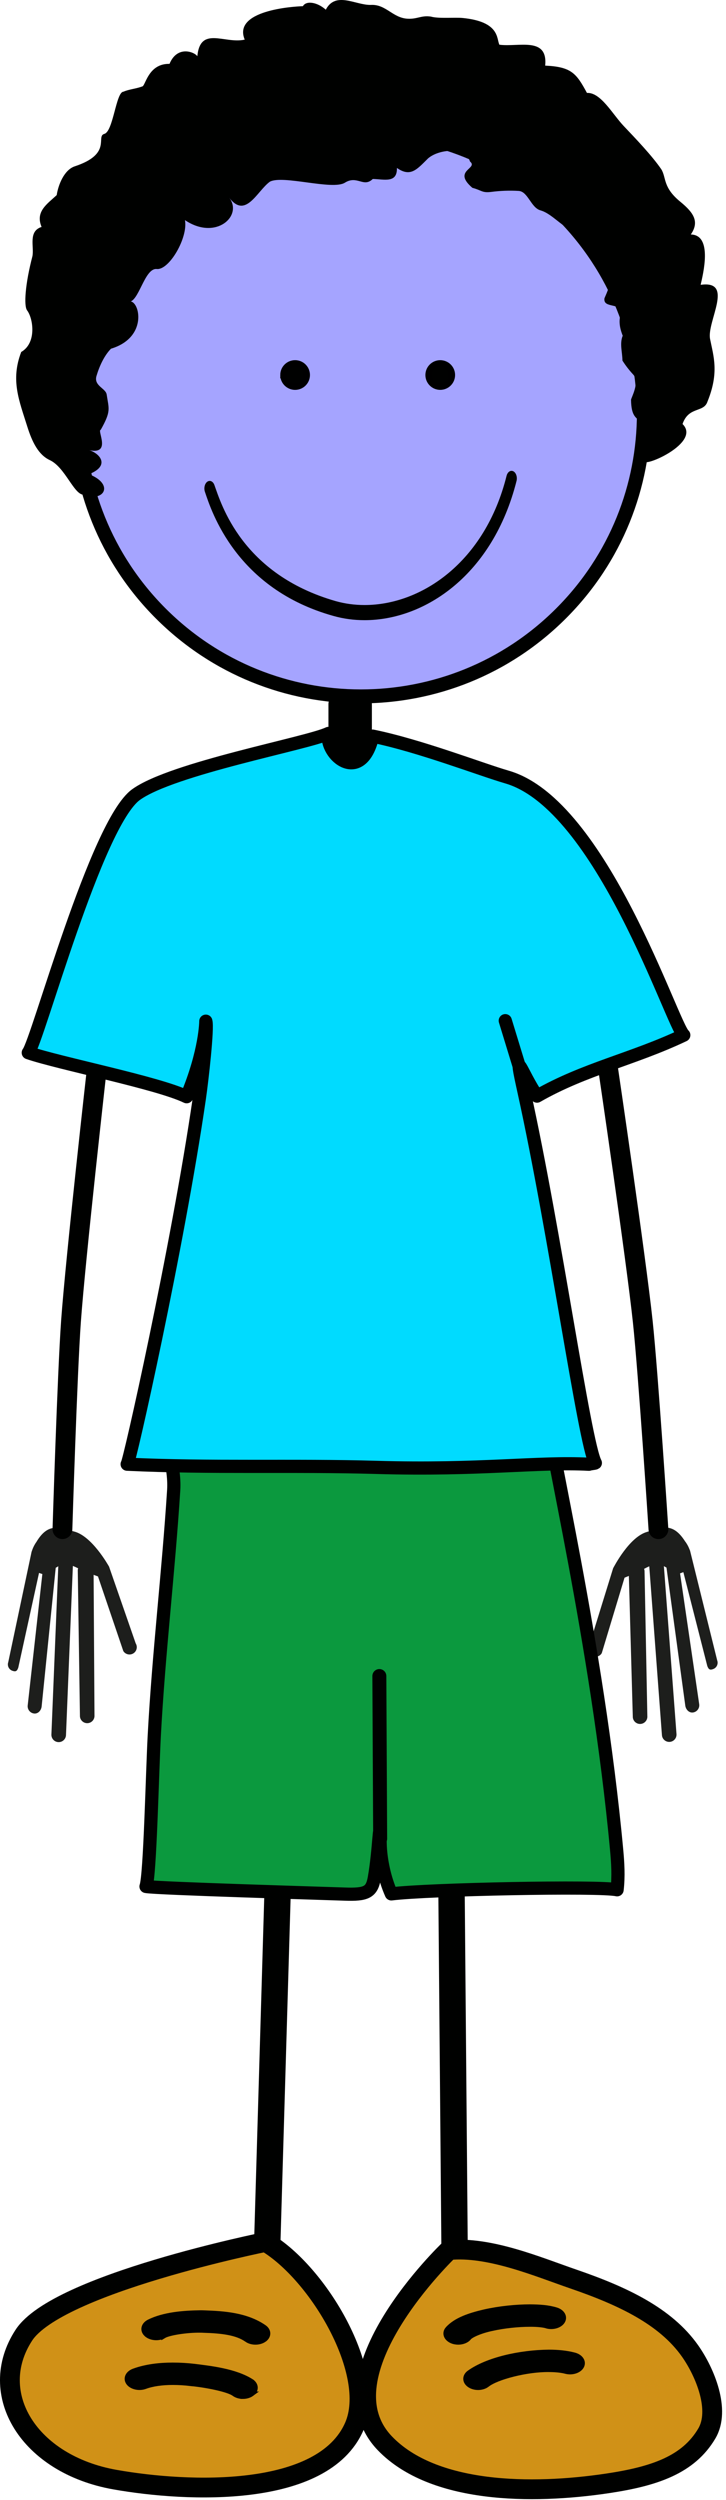
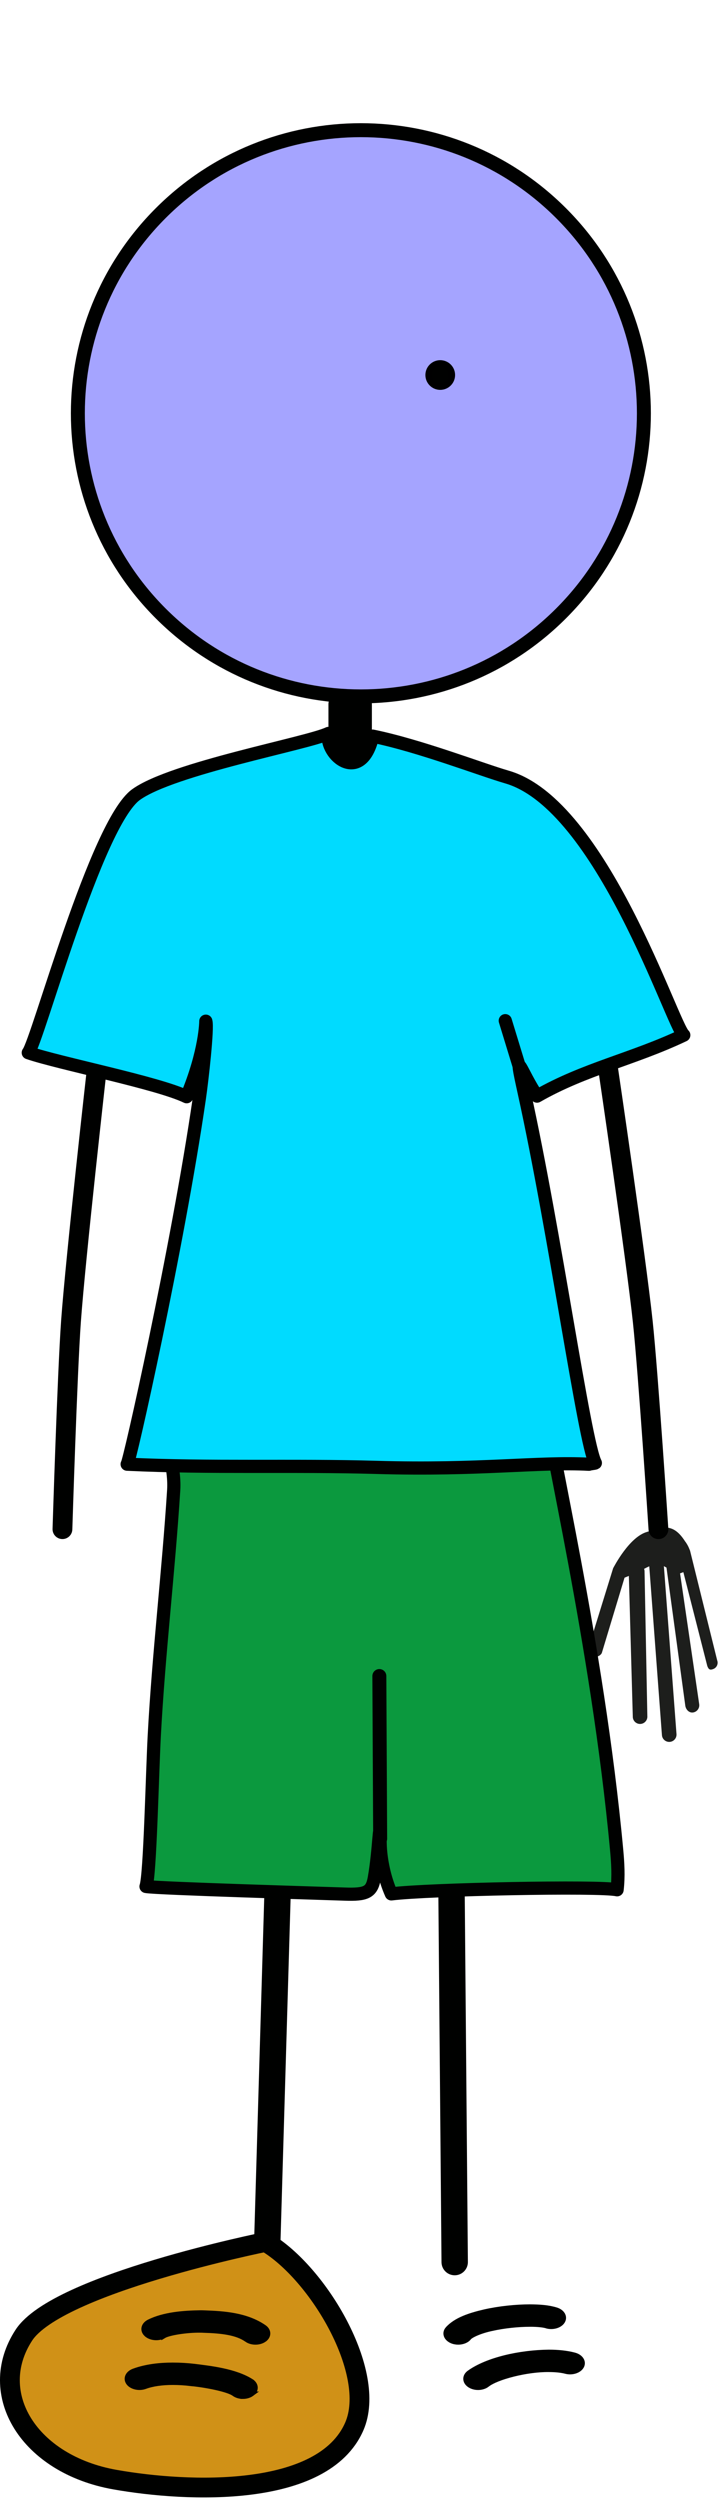
<svg xmlns="http://www.w3.org/2000/svg" width="156px" height="537px" viewBox="0 0 156 537">
  <g transform="translate(0,537) scale(1,-1)">
    <g id="Layer 1">
      <path id="skinface" d="M120.545 405.222c23.749 23.749 23.749 62.255 0.000 86.004c-23.749 23.749-62.255 23.749-86.004 0.000c-23.749-23.749-23.749-62.255-0.000-86.004c23.749-23.749 62.255-23.749 86.004-0.000" stroke="rgb(0%,0.392%,0%)" stroke-width="3" fill="rgb(64.604%,64.066%,100%)" />
      <g id="Group1">
-         <path id="" d="M71.672 404.686c-20.925 5.818-26.242 22.506-27.636 26.659L44.035 431.345c-0.280 0.803-0.049 1.783 0.510 2.180L44.545 433.526c0.567 0.402 1.251 0.074 1.530-0.729L46.076 432.796c1.448-4.015 5.852-19.110 26.036-24.914L72.112 407.882c1.980-0.560 4.077-0.847 6.223-0.847L78.334 407.035c12.248 0.000 25.895 9.246 30.514 27.749L108.848 434.783c0.211 0.844 0.862 1.287 1.454 0.981L110.302 435.764c0.593-0.302 0.898-1.230 0.688-2.080L110.989 433.684c-5.091-20.174-19.687-29.902-32.655-29.902L78.334 403.782c-2.284-0.001-4.528 0.302-6.662 0.904L71.672 404.686Z" fill="rgb(0%,0.392%,0%)" />
        <path id="" d="M96.352 454.688c0.969 0.969 0.969 2.541 0.000 3.510c-0.969 0.969-2.541 0.969-3.510 0.000c-0.969-0.969-0.969-2.541 0.000-3.510c0.969-0.969 2.541-0.969 3.510 0.000" stroke="rgb(0%,0%,0%)" stroke-width="1.417" fill="rgb(0%,0.392%,0%)" />
-         <path id="" d="M60.928 456.443c0.000-1.371 1.111-2.484 2.482-2.484c1.375 0.000 2.485 1.113 2.485 2.484c0.000 1.372-1.111 2.485-2.486 2.485c-1.371 0.000-2.482-1.113-2.482-2.485Z" stroke="rgb(0%,0%,0%)" stroke-width="1.417" fill="rgb(0%,0.392%,0%)" />
      </g>
      <path id="" d="M79.909 375.932c0.000-2.104-2.089-3.810-4.667-3.810L75.242 372.122c-2.576 0.000-4.666 1.706-4.666 3.810L70.576 385.729c0.000 2.104 2.090 1.810 4.666 1.810L75.242 388.539c2.578 0.000 4.667-0.706 4.667-2.810L79.909 375.932Z" fill="rgb(0%,0.392%,0%)" />
      <path id="" d="M59.859 137.719L57.305 51.108" stroke="rgb(0%,0.392%,0%)" stroke-width="5.669" stroke-linecap="round" stroke-linejoin="round" fill="none" />
      <path id="" d="M96.961 137.736L97.703 51.091" stroke="rgb(0%,0.392%,0%)" stroke-width="5.669" stroke-linecap="round" stroke-linejoin="round" fill="none" />
      <path id="" d="M148.072 204.402c-0.150 0.386-0.487 1.033-0.879 1.527c-2.758 4.310-5.211 2.863-8.188 2.002c-3.812-1.103-7.088-7.489-7.259-7.797L126.589 183.463c-0.430-0.752-0.170-1.708 0.582-2.137c0.751-0.431 1.711-0.171 2.139 0.579L134.199 198.106L135.124 198.484L135.971 168.316c-0.035-0.866 0.633-1.596 1.496-1.632c0.518-0.022 0.980 0.207 1.285 0.581c0.204 0.250 0.333 0.568 0.350 0.920L138.499 199.43c0.007 0.197-0.034 0.391-0.096 0.573c0.397 0.212 0.771 0.399 1.108 0.547L142.234 164.272c0.068-0.863 0.820-1.507 1.684-1.441c0.447 0.033 0.836 0.252 1.096 0.574c0.244 0.298 0.380 0.690 0.349 1.109L142.652 200.588c1.288-0.803 0.392 0.190 0.587-0.514L147.261 170.545c0.160-0.851 0.870-1.549 1.720-1.387c0.378 0.071 0.699 0.274 0.924 0.552c0.283 0.346 0.415 0.807 0.328 1.279L146.129 199.031L146.835 199.293L151.981 179.126c0.289-0.744 0.556-0.928 1.299-0.640c0.242 0.096 0.444 0.250 0.599 0.437c0.313 0.388 0.419 0.934 0.225 1.435L148.278 203.902c-0.032 0.066-0.050 0.128-0.080 0.195L148.072 204.402Z" fill="rgb(11.373%,11.765%,10.98%)" />
      <path id="" d="M39.504 231.325c-1.633 0.114-2.547 0.264-2.535 0.458c-0.131-2.333-0.756-4.225-0.459-6.491c0.371-2.780 0.996-5.471 0.812-8.382c-1.119-17.590-3.227-35.024-4.170-52.686c-0.439-8.261-0.906-30.007-1.777-32.449c2.000-0.418 39.008-1.501 42.648-1.637c4.709-0.172 5.867 0.387 6.412 3.478c1.084 6.167 1.141 13.924 1.252 7.418c0.060-3.476 0.965-7.635 2.404-10.852c7.877 0.986 45.047 1.730 48.506 0.882c0.338 2.908 0.168 5.723-0.096 8.569c-4.129 44.588-15.055 89.313-14.559 92.365c0.111 0.650-65.922-1.545-78.438-0.673Z" stroke="rgb(0%,0.392%,0%)" stroke-width="2.835" stroke-linecap="round" stroke-linejoin="round" fill="rgb(4.314%,60%,24.314%)" />
-       <path id="" d="M96.459 53.668c8.701 0.869 19.225-3.636 26.775-6.228c10.549-3.630 19.758-7.951 25.035-15.432c3.289-4.669 6.562-12.727 3.615-17.729c-3.973-6.728-11.223-9.201-21.293-10.715c-16.551-2.484-37.512-2.164-47.871 8.575c-14.269 14.801 13.739 41.529 13.739 41.529Z" stroke="rgb(0%,0.392%,0%)" stroke-width="4.252" stroke-linecap="round" stroke-linejoin="round" fill="rgb(81.569%,56.863%,9.02%)" />
      <path id="" d="M57.064 55.422c11.369-6.674 24.043-28.184 19.070-39.626c-6.695-15.398-35.668-14.229-51.443-11.432c-18.502 3.285-27.754 18.460-19.568 31.020c7.193 11.049 51.941 20.038 51.941 20.038Z" stroke="rgb(0%,0.392%,0%)" stroke-width="4.252" stroke-linecap="round" stroke-linejoin="round" fill="rgb(81.569%,56.863%,9.02%)" />
      <path id="" d="M53.016 34.397c-2.123 1.512-5.361 1.893-9.303 2.010L43.713 36.407c-0.170 0.016-0.422 0.020-0.740 0.020L42.973 36.427c-2.670 0.039-6.637-0.523-7.803-1.235L35.17 35.192L35.176 35.189c-1.189-0.635-2.869-0.459-3.758 0.380L31.418 35.569c-0.893 0.847-0.654 2.040 0.535 2.673L31.953 38.242c3.244 1.643 7.602 1.947 11.020 1.995L42.973 40.237c0.346 0.000 0.727 0.000 1.078-0.021L44.051 40.216c4.004-0.143 8.900-0.453 12.729-3.100L56.78 37.116c1.053-0.734 1.072-1.942 0.033-2.695L56.813 34.421c-0.529-0.380-1.227-0.570-1.920-0.570L54.893 33.851c-0.680 0.000-1.358 0.181-1.877 0.546L53.016 34.397Z" stroke="rgb(0%,0.392%,0%)" stroke-width="1" fill="rgb(0%,0.392%,0%)" />
      <path id="" d="M50.342 22.733c-1.273 1.008-6.379 1.963-9.451 2.240L40.891 24.973c-1.215 0.143-2.504 0.225-3.773 0.225L37.118 25.198c-2.205 0.000-4.295-0.268-5.920-0.869L31.198 24.329c-1.309-0.483-2.934-0.116-3.613 0.816L27.585 25.145c-0.676 0.938-0.162 2.084 1.150 2.572L28.735 27.717c2.678 0.978 5.605 1.288 8.383 1.288L37.118 29.005c1.594 0.000 3.154-0.096 4.615-0.267L41.733 28.738c3.396-0.430 8.809-1.001 12.324-3.258L54.057 25.48c1.068-0.728 1.107-1.936 0.080-2.693L54.137 22.787c-0.527-0.391-1.232-0.590-1.936-0.590L52.201 22.197c-0.668 0.001-1.336 0.177-1.859 0.536L50.342 22.733Z" stroke="rgb(0%,0.392%,0%)" stroke-width="1" fill="rgb(0%,0.392%,0%)" />
      <path id="" d="M97.064 34.128c-1.260 0.551-1.666 1.725-0.893 2.621L96.171 36.749c1.770 1.961 4.729 2.928 7.906 3.673L104.077 40.422c3.205 0.722 6.725 1.085 9.801 1.091L113.878 41.513c2.105-0.016 3.965-0.139 5.668-0.668L119.546 40.845c1.352-0.430 1.955-1.557 1.348-2.516L120.894 38.329c-0.609-0.960-2.195-1.389-3.547-0.960L117.347 37.369c-0.408 0.151-1.805 0.343-3.469 0.323L113.878 37.692c-2.457 0.006-5.586-0.316-8.182-0.900L105.696 36.792c-2.611-0.552-4.598-1.510-4.949-2.025L100.747 34.767L100.753 34.765c-0.502-0.589-1.389-0.914-2.293-0.914L98.46 33.851c-0.478 0.000-0.960 0.090-1.396 0.277L97.064 34.128Z" stroke="rgb(0%,0.392%,0%)" stroke-width="1" fill="rgb(0%,0.392%,0%)" />
      <path id="" d="M100.885 24.638c-1.080 0.727-1.123 1.933-0.100 2.697L100.785 27.335c3.934 2.826 10.936 4.377 17.143 4.445L117.928 31.78c1.916-0.002 3.777-0.170 5.506-0.623L123.434 31.157c1.385-0.372 2.090-1.469 1.570-2.451L125.004 28.706c-0.525-0.986-2.066-1.484-3.455-1.114L121.549 27.592c-0.877 0.237-2.156 0.377-3.621 0.377L117.928 27.969c-4.730 0.060-11.242-1.629-13.256-3.261L104.672 24.708c-0.521-0.391-1.232-0.596-1.943-0.596L102.729 24.112c-0.663 0.000-1.325 0.177-1.844 0.526L100.885 24.638Z" stroke="rgb(0%,0.392%,0%)" stroke-width="1" fill="rgb(0%,0.392%,0%)" />
      <path id="" d="M81.688 142.033L81.514 176.977" stroke="rgb(0%,0.392%,0%)" stroke-width="3" stroke-linecap="round" stroke-linejoin="round" fill="rgb(55.294%,18.823%,53.333%)" />
      <path id="" d="M130.656 307.503c0.000 0.000 6.012-40.764 7.463-54.420c1.181-11.110 3.364-44.566 3.364-44.566" stroke="rgb(0%,0.392%,0%)" stroke-width="4.252" stroke-linecap="round" stroke-linejoin="round" fill="none" />
-       <path id="" d="M6.973 204.188c0.138 0.391 0.451 1.048 0.826 1.556c2.609 4.401 5.109 3.039 8.114 2.281c3.847-0.972 7.339-7.242 7.521-7.544L29.158 183.997c0.455-0.737 0.229-1.702-0.509-2.156c-0.735-0.457-1.703-0.229-2.156 0.505L21.053 198.37L20.115 198.716L20.302 168.537c0.064-0.864-0.579-1.616-1.439-1.683c-0.517-0.040-0.987 0.173-1.306 0.537c-0.212 0.242-0.352 0.556-0.380 0.907L16.711 199.546c-0.015 0.197 0.021 0.391 0.075 0.575c-0.403 0.199-0.784 0.372-1.126 0.509L14.18 164.279c-0.039-0.864-0.769-1.534-1.633-1.498c-0.449 0.019-0.846 0.224-1.115 0.537c-0.254 0.289-0.403 0.677-0.387 1.096L12.522 200.56c-1.261-0.847-0.399 0.177-0.569-0.533L8.942 170.378c-0.131-0.855-0.816-1.578-1.671-1.445c-0.380 0.058-0.709 0.250-0.942 0.520c-0.295 0.336-0.441 0.792-0.371 1.267L9.1 198.884L8.385 199.122L3.932 178.791c-0.264-0.753-0.524-0.947-1.277-0.685c-0.245 0.088-0.452 0.234-0.612 0.416c-0.326 0.377-0.450 0.918-0.273 1.426L6.787 203.677c0.030 0.066 0.047 0.129 0.074 0.197L6.973 204.188Z" fill="rgb(11.373%,11.765%,10.98%)" />
      <path id="" d="M20.853 307.824c0.000 0.000-4.614-40.945-5.598-54.643c-0.800-11.144-1.838-44.656-1.838-44.656" stroke="rgb(0%,0.392%,0%)" stroke-width="4.252" stroke-linecap="round" stroke-linejoin="round" fill="none" />
      <path id="" d="M70.574 379.45c-4.428-2.130-33.539-7.477-41.354-13.142c-8.562-6.212-21.122-52.952-23.144-55.437c6.643-2.277 27.929-6.479 34.032-9.455c4.119 9.847 4.119 16.227 4.119 16.227c0.441-1.458-0.812-12.580-1.391-16.556c-4.709-32.382-15.115-78.628-15.514-78.606c17.854-0.848 35.693-0.168 53.652-0.685c22.316-0.643 34.600 1.242 45.584 0.674c0.127 0.095 1.250 0.188 1.369 0.279c-2.381 4.460-8.658 49.553-15.318 79.725c-2.246 10.178-0.648 4.140 2.787-0.926c10.287 5.899 20.521 7.874 31.533 13.102c-2.441 1.971-17.594 49.508-37.959 55.427c-5.732 1.667-18.746 6.723-28.895 8.798c-2.407-10.530-10.251-4.203-9.501 0.575Z" stroke="rgb(0%,0.392%,0%)" stroke-width="2.835" stroke-linecap="round" stroke-linejoin="round" fill="rgb(0%,85.882%,100%)" />
      <path id="" d="M111.576 307.921L108.572 317.752" stroke="rgb(0%,0.392%,0%)" stroke-width="2.835" stroke-linecap="round" stroke-linejoin="round" fill="rgb(18.431%,66.667%,88.235%)" />
-       <path id="" d="M16.07 501.273c-2.263-0.746-3.543-3.934-3.889-6.189c-2.066-1.914-4.639-3.546-3.244-6.830c-2.919-0.931-1.576-4.210-1.967-6.283c-0.778-2.979-1.253-5.643-1.434-7.687c-0.186-2.042-0.083-3.465 0.290-3.958c1.308-1.731 2.099-6.997-1.267-8.932c-2.324-6.072-0.445-10.426 1.304-16.024c1.056-3.365 2.417-6.079 4.830-7.203c3.269-1.521 5.129-7.281 7.199-7.436c4.450-1.754 6.792 2.238 1.227 4.408c4.512 1.763 2.491 4.350 0.109 5.153c4.775-0.981 1.568 4.277 2.420 4.384c2.270 4.033 1.742 4.447 1.281 7.542c-0.174 1.400-2.844 1.873-2.192 4.042c0.649 2.170 1.684 4.381 3.110 5.835c8.438 2.543 5.958 11.162 3.689 10.081c2.264-0.376 3.458 7.317 6.148 7.038c2.691-0.278 6.767 6.784 6.058 10.503c6.657-4.485 12.580 0.957 9.457 4.894c3.559-4.802 6.021 1.342 8.780 3.353c2.743 1.513 13.462-1.883 16.126-0.211c2.667 1.673 4.009-1.138 5.995 0.804c2.433-0.048 5.276-0.986 5.188 2.370c2.955-2.078 4.340-0.270 6.698 2.053c2.337 2.012 7.997 2.528 9.008-0.671c1.868-1.556-3.891-1.896 0.515-5.660c1.952-0.497 2.059-1.128 4.014-0.875c1.954 0.252 3.928 0.336 5.929 0.215c2.001-0.121 2.636-3.613 4.688-4.177c1.864-0.526 3.651-2.400 5.359-3.522c1.711-1.123 3.477-2.602 4.979-4.431c2.254-3.292 5.097-2.879 4.818-6.607c-0.092-1.242-0.853-3.059-1.410-4.317c-0.310-2.051 2.730-1.040 3.773-2.683c-0.852-1.798-0.569-3.546 0.150-5.367c-0.704-1.679-0.069-3.569-0.061-5.342c0.753-1.187 1.557-2.184 2.310-2.993c1.510-1.618-0.468-5.041-0.463-5.437c0.048-3.543 1.091-3.733 1.841-4.614c0.795-0.905 0.105-2.861 0.013-4.060c-0.190-2.398 1.757-1.828 1.042-4.451c-0.213-0.782 2.855 0.190 5.469 1.863c2.609 1.672 4.758 4.044 2.700 6.065c1.327 3.858 4.548 2.369 5.356 4.806c2.548 6.266 1.297 9.742 0.561 13.467c-0.736 3.727 5.309 12.672-2.024 11.627c0.475 2.152 2.675 10.732-2.116 10.813c1.859 2.696 0.709 4.613-2.244 7.027c-3.794 3.100-2.986 5.121-4.073 6.948c-1.990 2.929-5.643 6.741-8.085 9.311c-2.438 2.569-4.958 7.293-7.913 7.121c-2.254 4.174-3.310 5.613-8.972 5.866c0.600 6.300-5.678 3.951-9.839 4.490c-0.647 1.225 0.188 4.935-7.872 5.743c-1.702 0.171-5.222-0.179-6.848 0.302c-2.111 0.304-2.899-0.579-5.031-0.457c-3.199 0.182-4.647 3.144-7.872 2.963c-3.269-0.085-7.571 3.018-9.684-1.030c-1.747 1.590-4.200 2.048-4.915 0.757c-2.312-0.066-15.123-0.941-12.504-7.182c-4.372-1.010-9.787 3.203-10.216-4.011c0.978 0.552-3.935 3.650-5.947-1.196c-4.339 0.089-5.077-4.229-5.745-4.804c-1.288-0.529-2.927-0.633-4.146-1.174c-1.603-0.022-2.191-8.533-4.109-9.062c-1.921-0.527 1.771-4.289-6.352-6.968Z" fill="rgb(0%,0.392%,0%)" />
    </g>
  </g>
</svg>